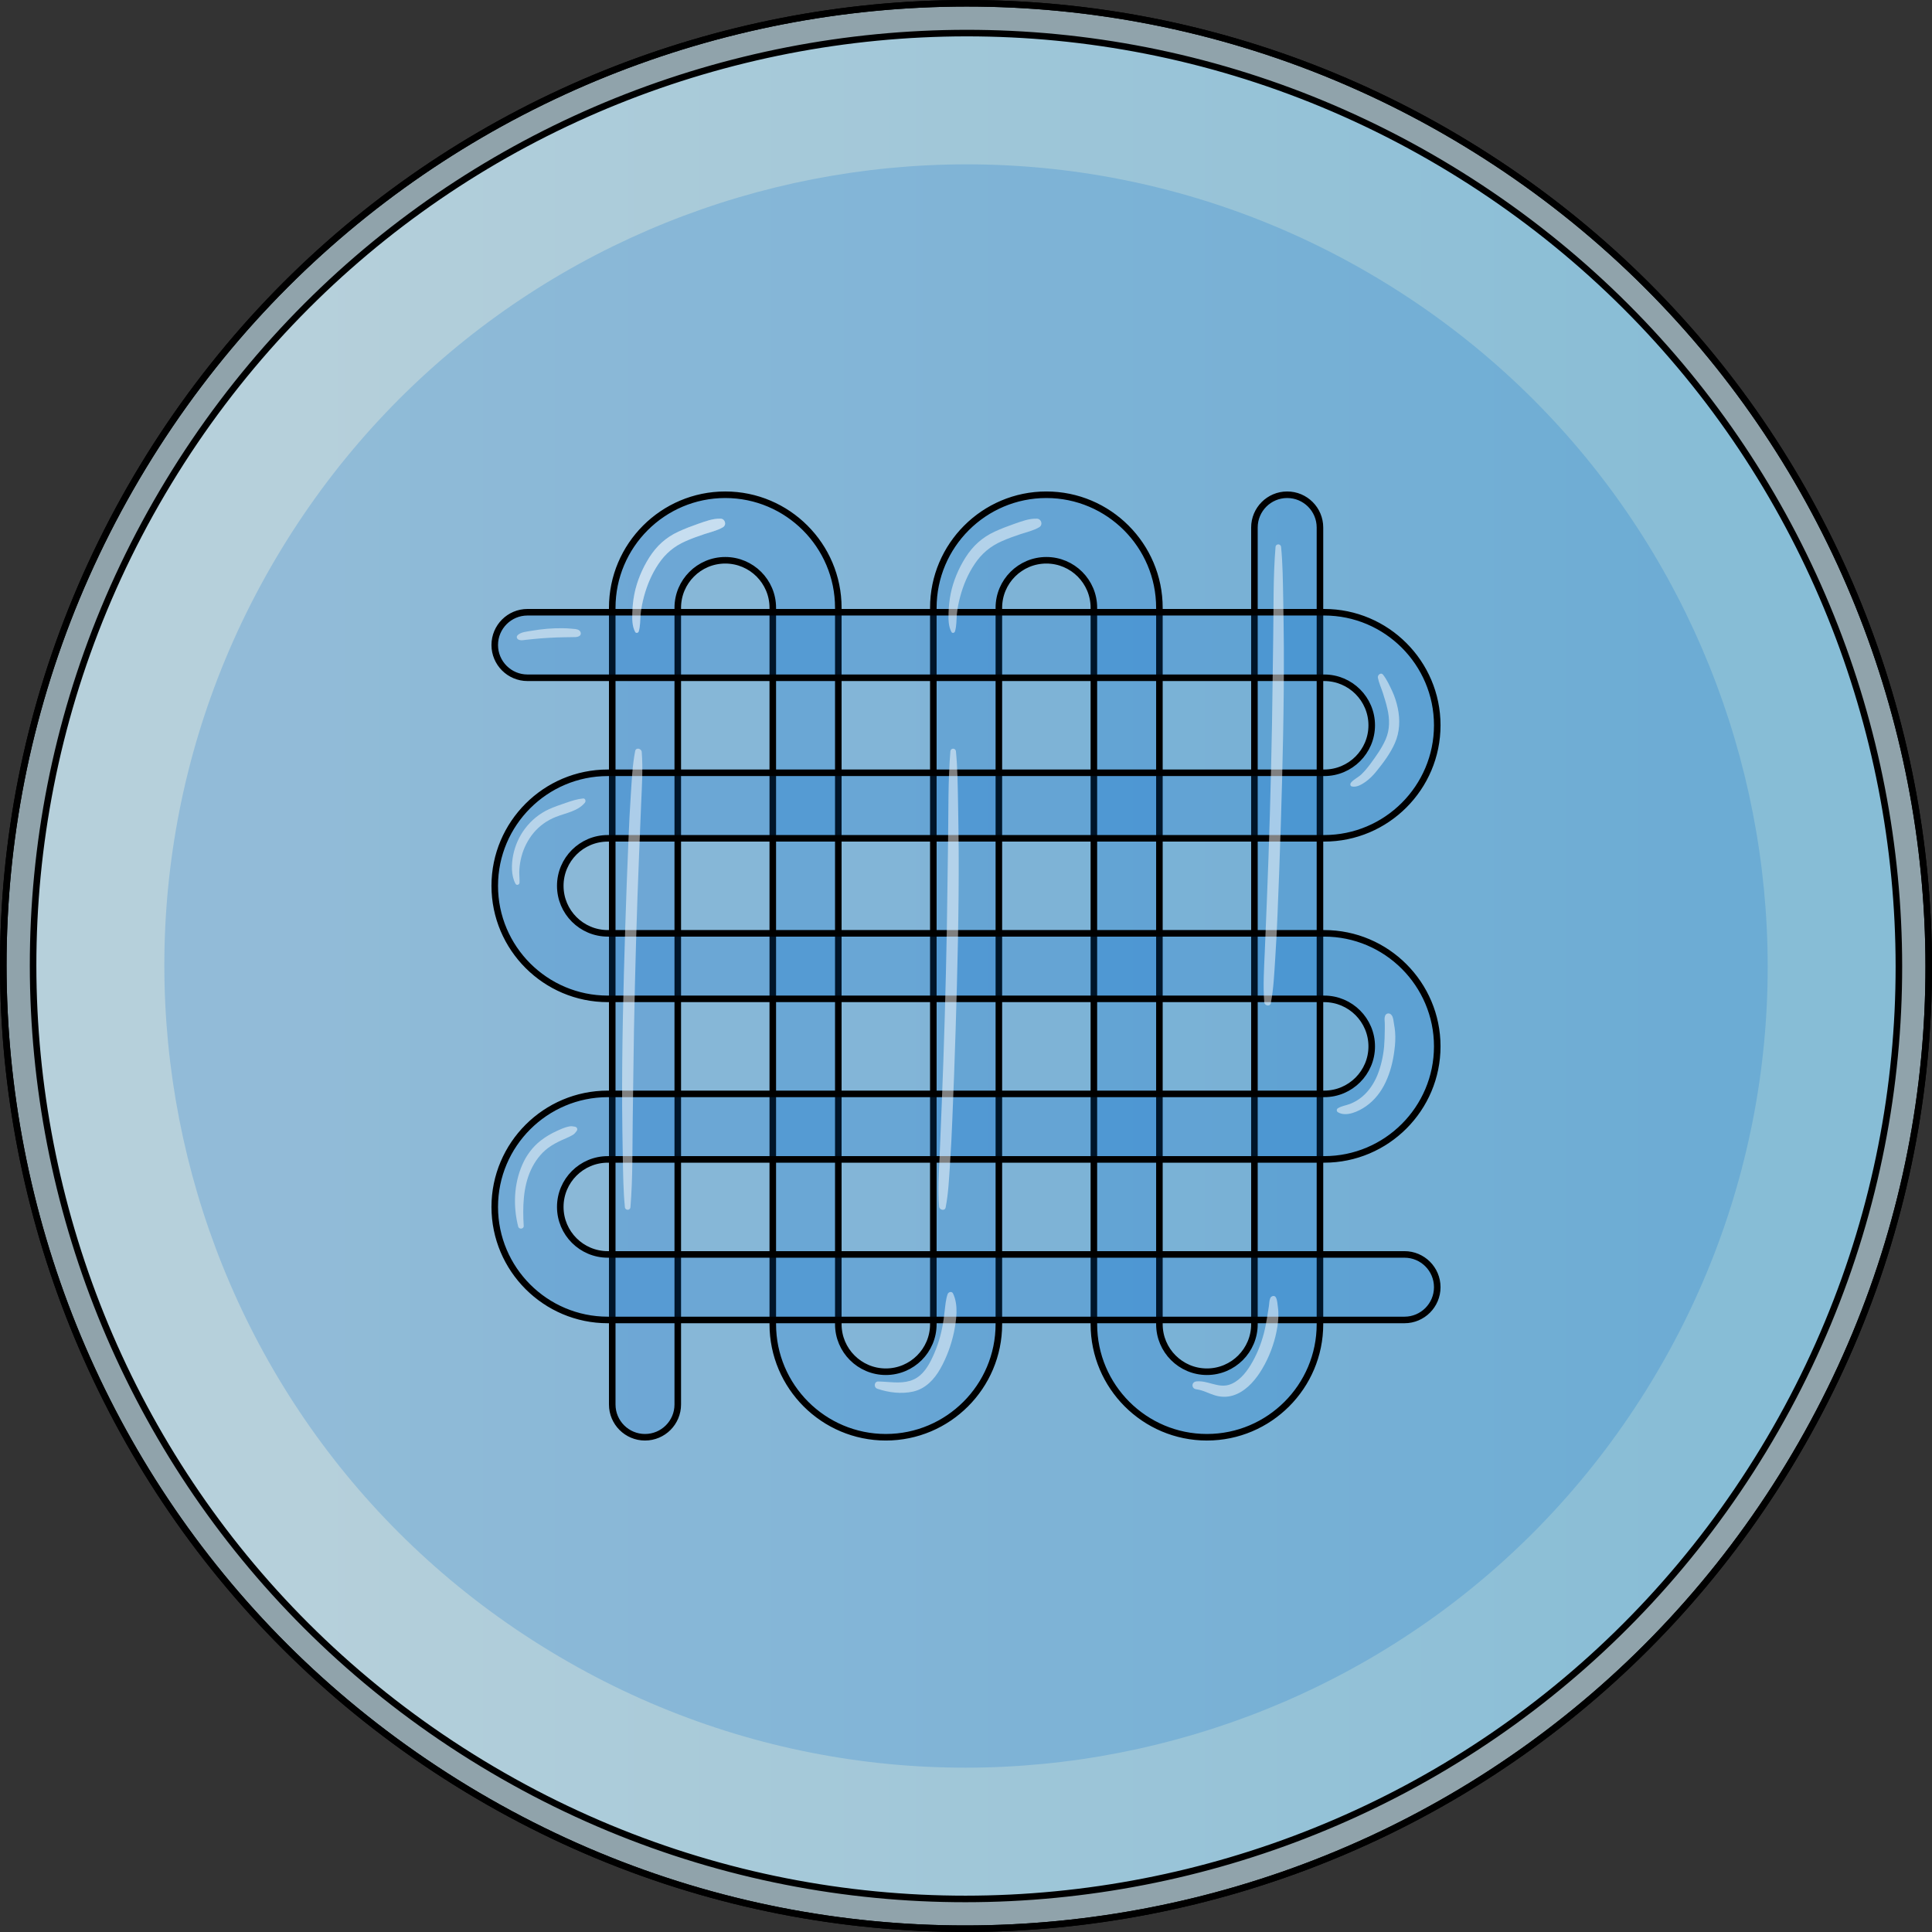
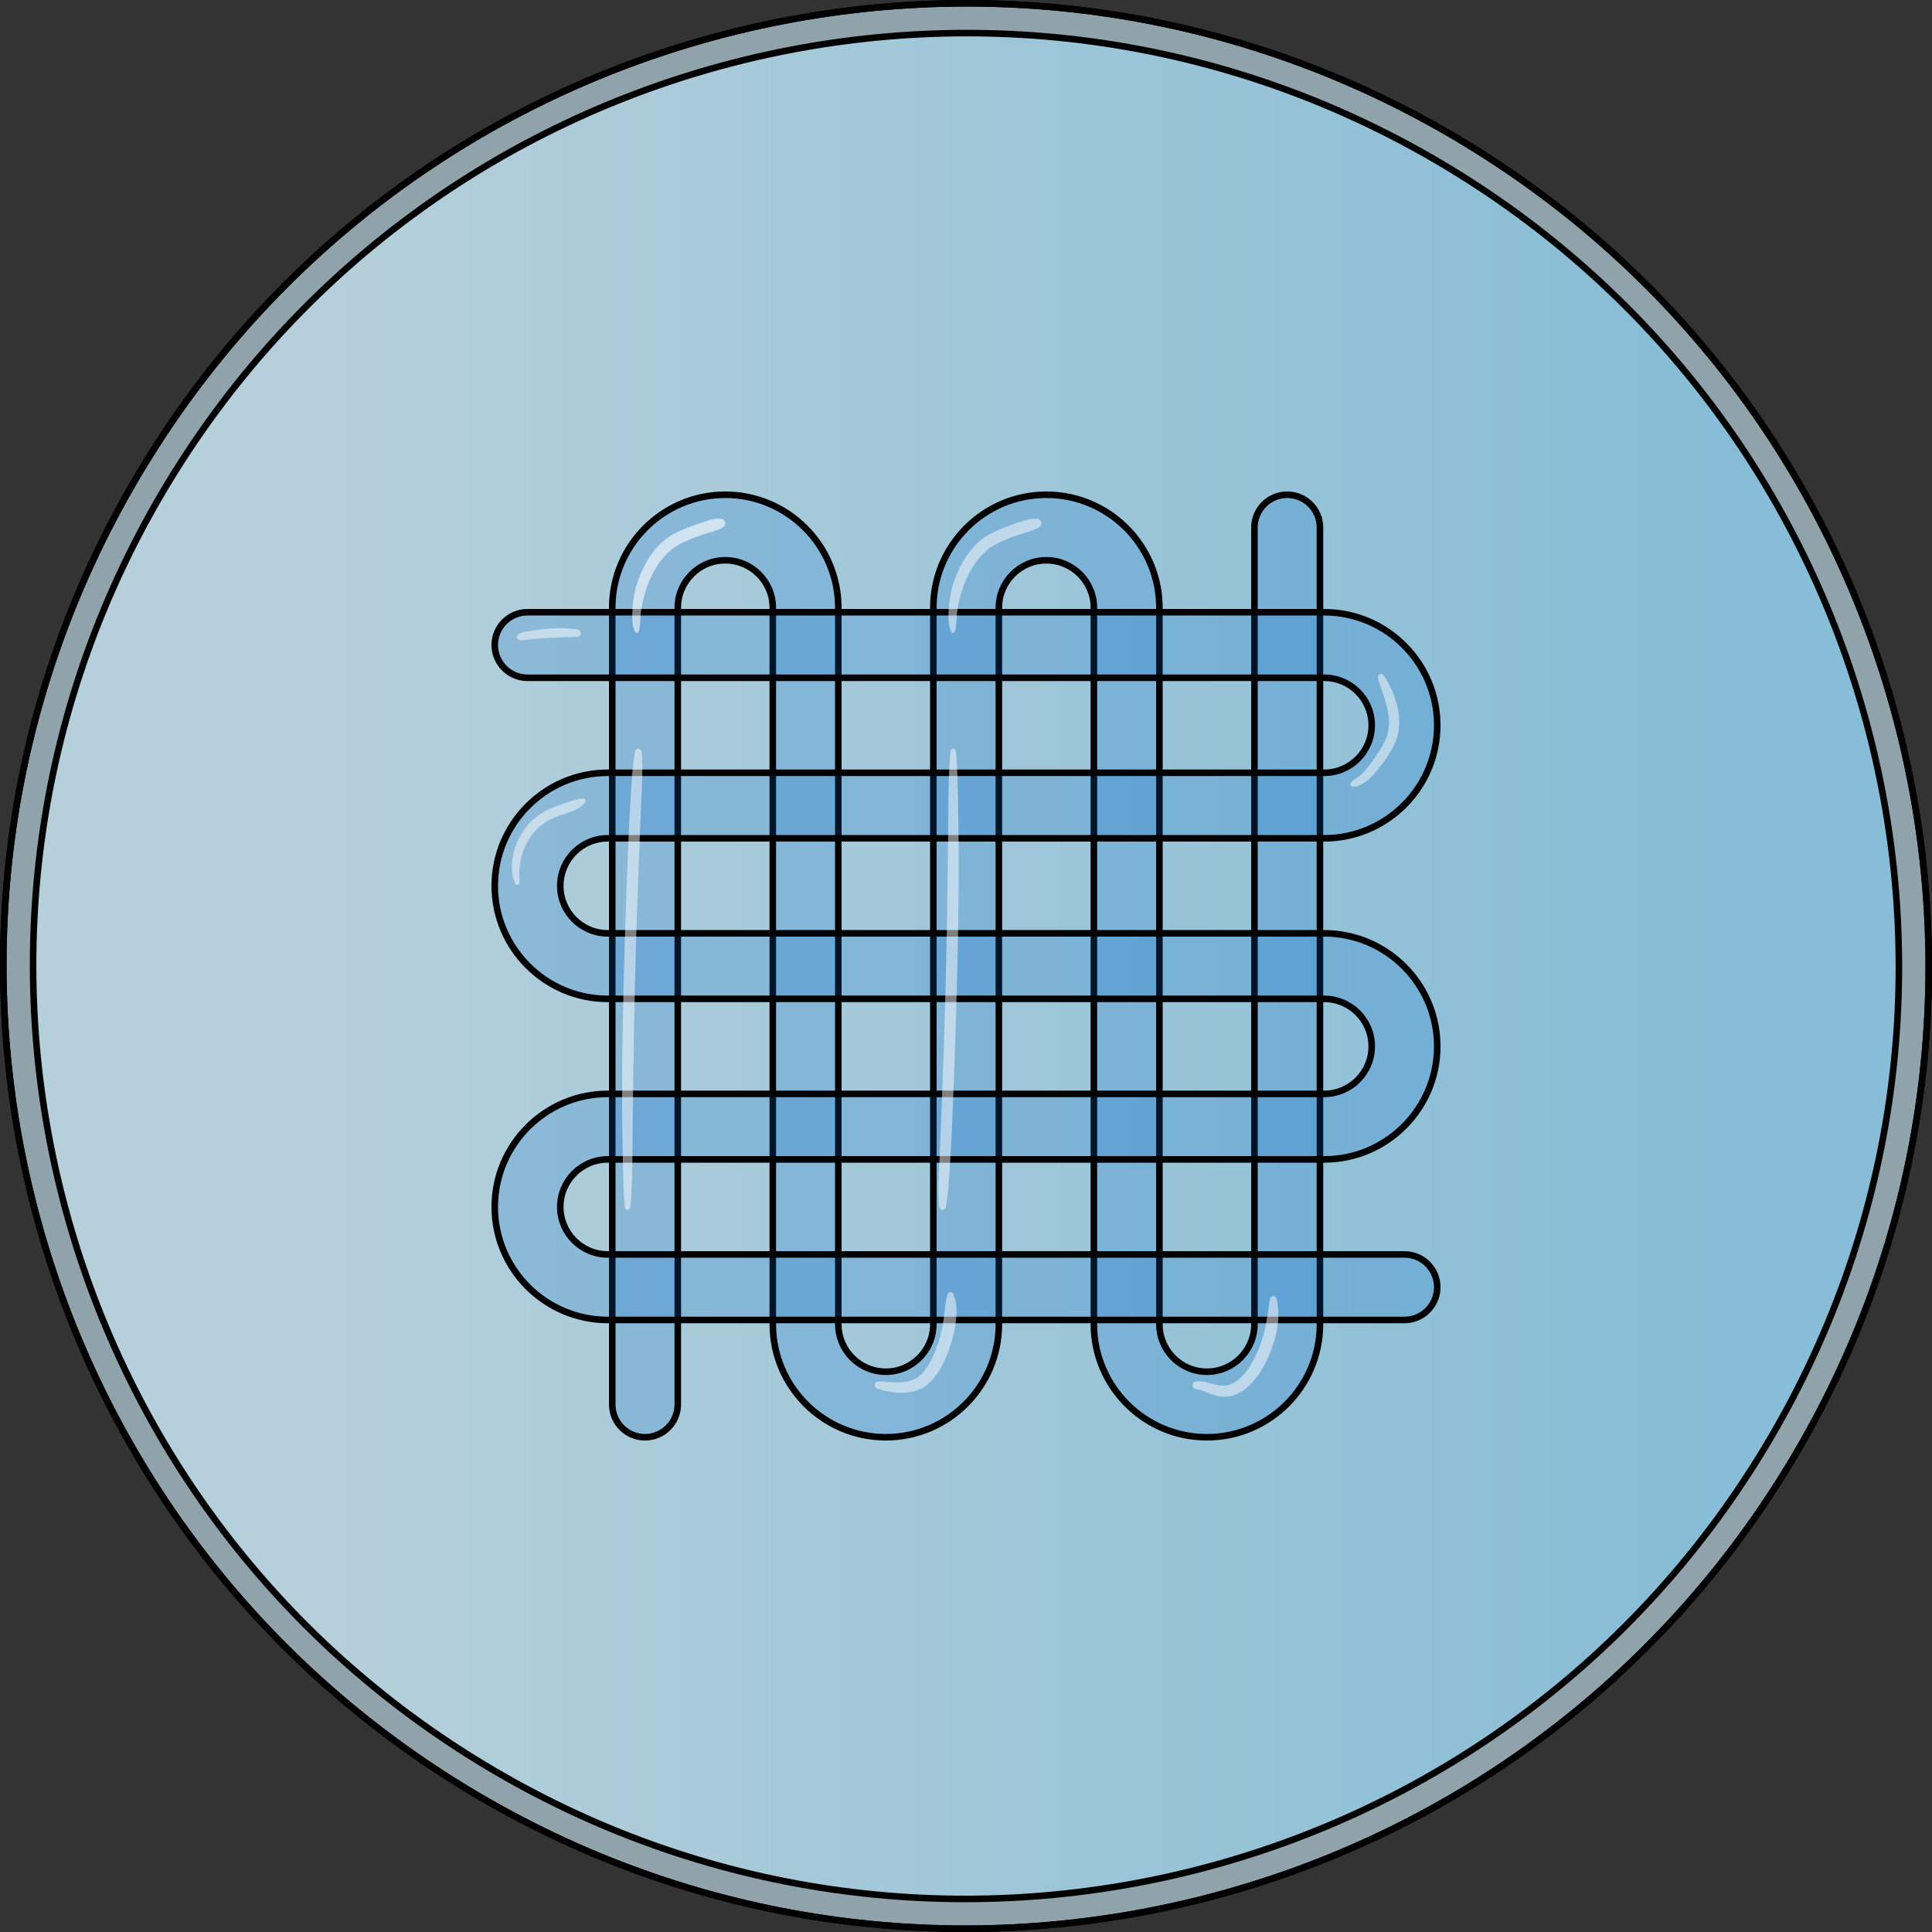
<svg xmlns="http://www.w3.org/2000/svg" version="1.1" id="Camada_1" width="800px" height="800px" viewBox="0 0 294.83 294.83" enable-background="new 0 0 294.83 294.83" xml:space="preserve">
  <rect x="0" y="0" width="294.83" height="294.83" fill="#333333" stroke="none" />
  <g>
    <g>
      <path opacity="0.6" fill="#CEEEFB" d="M272.99,223.63c-42.09,69.35-132.44,91.45-201.79,49.36C1.85,230.9-20.25,140.56,21.84,71.2    C63.93,1.85,154.28-20.25,223.63,21.84C292.98,63.93,315.09,154.28,272.99,223.63z" />
      <path fill="none" stroke="#000000" stroke-linecap="round" stroke-linejoin="round" stroke-miterlimit="10" d="M272.99,223.63    c-42.09,69.35-132.44,91.45-201.79,49.36C1.85,230.9-20.25,140.56,21.84,71.2C63.93,1.85,154.28-20.25,223.63,21.84    C292.98,63.93,315.09,154.28,272.99,223.63z" />
      <linearGradient id="SVGID_1_" gradientUnits="userSpaceOnUse" x1="5.052" y1="147.417" x2="289.782" y2="147.417">
        <stop offset="0.152" style="stop-color:#CEEEFB" />
        <stop offset="0.895" style="stop-color:#81CEF3" />
      </linearGradient>
      <path opacity="0.6" fill="url(#SVGID_1_)" d="M269.1,221.27c-40.79,67.21-128.33,88.63-195.54,47.83    C6.36,228.32-15.06,140.77,25.73,73.56C66.52,6.36,154.07-15.06,221.27,25.73C288.47,66.52,309.89,154.06,269.1,221.27z" />
      <path fill="none" stroke="#000000" stroke-linecap="round" stroke-linejoin="round" stroke-miterlimit="10" d="M272.99,223.63    c-42.09,69.35-132.44,91.45-201.79,49.36C1.85,230.9-20.25,140.56,21.84,71.2C63.93,1.85,154.28-20.25,223.63,21.84    C292.98,63.93,315.09,154.28,272.99,223.63z" />
-       <path opacity="0.2" fill="#006AD1" d="M251.99,210.88c-35.05,57.75-110.28,76.16-168.04,41.1C26.2,216.94,7.8,141.7,42.85,83.95    C77.9,26.2,153.13,7.8,210.88,42.85C268.63,77.9,287.04,153.13,251.99,210.88z" />
      <path fill="none" stroke="#000000" stroke-linecap="round" stroke-linejoin="round" stroke-miterlimit="10" d="M269.1,221.27    c-40.79,67.21-128.33,88.63-195.54,47.83C6.36,228.32-15.06,140.77,25.73,73.56C66.52,6.36,154.07-15.06,221.27,25.73    C288.47,66.52,309.89,154.06,269.1,221.27z" />
    </g>
    <g>
      <path opacity="0.2" fill="#FFFFFF" d="M109.97,79.15c-1.18-0.04-2.34,0.41-3.44,0.79c-1.01,0.35-2.02,0.74-3,1.19    c-1.91,0.88-3.33,2.18-4.46,3.96c-1.06,1.68-1.87,3.6-2.26,5.55c-0.19,0.96-0.29,1.94-0.32,2.91c-0.02,0.98-0.03,2.01,0.44,2.89    c0.12,0.23,0.46,0.16,0.54-0.07c0.26-0.84,0.21-1.73,0.29-2.61c0.09-0.92,0.27-1.83,0.51-2.72c0.48-1.78,1.19-3.46,2.22-4.99    c1.07-1.59,2.38-2.69,4.13-3.46c0.92-0.41,1.87-0.75,2.83-1.07c0.97-0.32,1.98-0.54,2.86-1.05    C110.94,80.1,110.65,79.17,109.97,79.15z" />
      <path opacity="0.2" fill="#FFFFFF" d="M109.97,79.15c-1.18-0.04-2.34,0.41-3.44,0.79c-1.01,0.35-2.02,0.74-3,1.19    c-1.91,0.88-3.33,2.18-4.46,3.96c-1.06,1.68-1.87,3.6-2.26,5.55c-0.19,0.96-0.29,1.94-0.32,2.91c-0.02,0.98-0.03,2.01,0.44,2.89    c0.12,0.23,0.46,0.16,0.54-0.07c0.26-0.84,0.21-1.73,0.29-2.61c0.09-0.92,0.27-1.83,0.51-2.72c0.48-1.78,1.19-3.46,2.22-4.99    c1.07-1.59,2.38-2.69,4.13-3.46c0.92-0.41,1.87-0.75,2.83-1.07c0.97-0.32,1.98-0.54,2.86-1.05    C110.94,80.1,110.65,79.17,109.97,79.15z" />
      <g>
        <path opacity="0.2" fill="#006AD1" d="M184.18,219.33c-9.51,0-17.25-7.74-17.25-17.25V92.75c0-4-3.25-7.25-7.25-7.25     s-7.25,3.25-7.25,7.25v109.33c0,9.51-7.74,17.25-17.25,17.25c-9.51,0-17.25-7.74-17.25-17.25V92.75c0-4-3.25-7.25-7.25-7.25     c-4,0-7.25,3.25-7.25,7.25v121.58c0,2.76-2.24,5-5,5s-5-2.24-5-5V92.75c0-9.51,7.74-17.25,17.25-17.25s17.25,7.74,17.25,17.25     v109.33c0,4,3.25,7.25,7.25,7.25s7.25-3.25,7.25-7.25V92.75c0-9.51,7.74-17.25,17.25-17.25c9.51,0,17.25,7.74,17.25,17.25v109.33     c0,4,3.25,7.25,7.25,7.25s7.25-3.25,7.25-7.25V80.5c0-2.76,2.24-5,5-5s5,2.24,5,5v121.58     C201.43,211.59,193.69,219.33,184.18,219.33z" />
        <path fill="none" stroke="#000000" stroke-miterlimit="10" d="M184.18,219.33c-9.51,0-17.25-7.74-17.25-17.25V92.75     c0-4-3.25-7.25-7.25-7.25s-7.25,3.25-7.25,7.25v109.33c0,9.51-7.74,17.25-17.25,17.25c-9.51,0-17.25-7.74-17.25-17.25V92.75     c0-4-3.25-7.25-7.25-7.25c-4,0-7.25,3.25-7.25,7.25v121.58c0,2.76-2.24,5-5,5s-5-2.24-5-5V92.75c0-9.51,7.74-17.25,17.25-17.25     s17.25,7.74,17.25,17.25v109.33c0,4,3.25,7.25,7.25,7.25s7.25-3.25,7.25-7.25V92.75c0-9.51,7.74-17.25,17.25-17.25     c9.51,0,17.25,7.74,17.25,17.25v109.33c0,4,3.25,7.25,7.25,7.25s7.25-3.25,7.25-7.25V80.5c0-2.76,2.24-5,5-5s5,2.24,5,5v121.58     C201.43,211.59,193.69,219.33,184.18,219.33z" />
        <path opacity="0.2" fill="#006AD1" d="M214.33,201.43H92.75c-9.51,0-17.25-7.74-17.25-17.25s7.74-17.25,17.25-17.25h109.33     c4,0,7.25-3.25,7.25-7.25s-3.25-7.25-7.25-7.25H92.75c-9.51,0-17.25-7.74-17.25-17.25s7.74-17.25,17.25-17.25h109.33     c4,0,7.25-3.25,7.25-7.25c0-4-3.25-7.25-7.25-7.25H80.5c-2.76,0-5-2.24-5-5s2.24-5,5-5h121.58c9.51,0,17.25,7.74,17.25,17.25     s-7.74,17.25-17.25,17.25H92.75c-4,0-7.25,3.25-7.25,7.25s3.25,7.25,7.25,7.25h109.33c9.51,0,17.25,7.74,17.25,17.25     s-7.74,17.25-17.25,17.25H92.75c-4,0-7.25,3.25-7.25,7.25c0,4,3.25,7.25,7.25,7.25h121.58c2.76,0,5,2.24,5,5     S217.09,201.43,214.33,201.43z" />
        <path fill="none" stroke="#000000" stroke-miterlimit="10" d="M214.33,201.43H92.75c-9.51,0-17.25-7.74-17.25-17.25     s7.74-17.25,17.25-17.25h109.33c4,0,7.25-3.25,7.25-7.25s-3.25-7.25-7.25-7.25H92.75c-9.51,0-17.25-7.74-17.25-17.25     s7.74-17.25,17.25-17.25h109.33c4,0,7.25-3.25,7.25-7.25c0-4-3.25-7.25-7.25-7.25H80.5c-2.76,0-5-2.24-5-5s2.24-5,5-5h121.58     c9.51,0,17.25,7.74,17.25,17.25s-7.74,17.25-17.25,17.25H92.75c-4,0-7.25,3.25-7.25,7.25s3.25,7.25,7.25,7.25h109.33     c9.51,0,17.25,7.74,17.25,17.25s-7.74,17.25-17.25,17.25H92.75c-4,0-7.25,3.25-7.25,7.25c0,4,3.25,7.25,7.25,7.25h121.58     c2.76,0,5,2.24,5,5S217.09,201.43,214.33,201.43z" />
      </g>
      <path opacity="0.5" fill="#FFFFFF" d="M109.97,79.15c-1.18-0.04-2.34,0.41-3.44,0.79c-1.01,0.35-2.02,0.74-3,1.19    c-1.91,0.88-3.33,2.18-4.46,3.96c-1.06,1.68-1.87,3.6-2.26,5.55c-0.19,0.96-0.29,1.94-0.32,2.91c-0.02,0.98-0.03,2.01,0.44,2.89    c0.12,0.23,0.46,0.16,0.54-0.07c0.26-0.84,0.21-1.73,0.29-2.61c0.09-0.92,0.27-1.83,0.51-2.72c0.48-1.78,1.19-3.46,2.22-4.99    c1.07-1.59,2.38-2.69,4.13-3.46c0.92-0.41,1.87-0.75,2.83-1.07c0.97-0.32,1.98-0.54,2.86-1.05    C110.94,80.1,110.65,79.17,109.97,79.15z" />
      <path opacity="0.5" fill="#FFFFFF" d="M158.23,79.15c-1.18-0.04-2.34,0.41-3.44,0.79c-1.01,0.35-2.02,0.74-3,1.19    c-1.91,0.88-3.33,2.18-4.46,3.96c-1.06,1.68-1.87,3.6-2.26,5.55c-0.19,0.96-0.29,1.94-0.32,2.91c-0.02,0.98-0.03,2.01,0.44,2.89    c0.12,0.23,0.46,0.16,0.54-0.07c0.26-0.84,0.21-1.73,0.29-2.61c0.09-0.92,0.27-1.83,0.51-2.72c0.48-1.78,1.19-3.46,2.22-4.99    c1.07-1.59,2.38-2.69,4.13-3.46c0.92-0.41,1.87-0.75,2.83-1.07c0.97-0.32,1.98-0.54,2.86-1.05    C159.21,80.1,158.92,79.17,158.23,79.15z" />
      <path opacity="0.5" fill="#FFFFFF" d="M145.43,197.38c-0.18-0.37-0.7-0.23-0.82,0.11c-0.28,0.8-0.35,1.73-0.45,2.57    c-0.1,0.88-0.21,1.75-0.39,2.62c-0.34,1.7-0.91,3.36-1.69,4.91c-0.71,1.4-1.63,2.66-3.2,3.13c-1.58,0.47-3.23,0.13-4.84,0.1    c-0.66-0.01-0.74,0.91-0.15,1.11c1.7,0.58,3.67,0.83,5.45,0.43c1.9-0.43,3.22-1.84,4.15-3.48c0.98-1.73,1.67-3.64,2.09-5.58    C145.95,201.44,146.29,199.15,145.43,197.38z" />
      <path opacity="0.5" fill="#FFFFFF" d="M195.01,199.46c-0.08-0.49-0.07-1.01-0.3-1.46c-0.21-0.4-0.73-0.23-0.87,0.11    c-0.17,0.42-0.14,0.9-0.22,1.34c-0.08,0.43-0.14,0.87-0.21,1.3c-0.14,0.9-0.3,1.8-0.53,2.69c-0.45,1.73-1.12,3.39-2.06,4.92    c-0.76,1.24-1.87,2.56-3.32,2.98c-1.67,0.48-3.26-0.72-4.94-0.53c-0.78,0.09-0.77,1.11,0,1.2c1,0.12,1.89,0.64,2.85,0.93    c0.9,0.27,1.83,0.29,2.73,0.02c1.76-0.54,3.1-1.96,4.09-3.45c1.11-1.69,1.93-3.63,2.41-5.58c0.24-1,0.42-2.02,0.45-3.05    C195.09,200.4,195.08,199.93,195.01,199.46z" />
-       <path opacity="0.5" fill="#FFFFFF" d="M195.82,91.2c-0.05-2.57-0.07-5.16-0.32-7.72c-0.05-0.54-0.81-0.55-0.85,0    c-0.37,4.5-0.28,9.06-0.35,13.58c-0.07,4.52-0.11,9.05-0.19,13.57c-0.17,9.01-0.42,18.01-0.79,27.01c-0.1,2.53-0.2,5.06-0.31,7.59    c-0.11,2.56-0.28,5.16-0.08,7.71c0.04,0.53,0.88,0.74,1,0.14c0.43-2.21,0.52-4.48,0.67-6.73c0.15-2.24,0.26-4.48,0.35-6.72    c0.19-4.52,0.36-9.04,0.5-13.57c0.28-9.08,0.51-18.18,0.47-27.27C195.9,96.26,195.87,93.73,195.82,91.2z" />
      <path opacity="0.5" fill="#FFFFFF" d="M146.2,122.38c-0.05-2.57-0.07-5.16-0.32-7.72c-0.05-0.54-0.81-0.55-0.85,0    c-0.37,4.5-0.28,9.06-0.35,13.58c-0.07,4.52-0.11,9.05-0.19,13.57c-0.17,9.01-0.42,18.01-0.79,27.01c-0.1,2.53-0.2,5.06-0.31,7.59    c-0.11,2.56-0.28,5.16-0.08,7.71c0.04,0.53,0.88,0.74,1,0.14c0.43-2.21,0.52-4.48,0.67-6.73c0.15-2.24,0.26-4.48,0.35-6.72    c0.19-4.52,0.36-9.04,0.5-13.57c0.28-9.08,0.51-18.18,0.47-27.27C146.28,127.44,146.25,124.91,146.2,122.38z" />
      <path opacity="0.5" fill="#FFFFFF" d="M95.04,176.49c0.05,2.57,0.07,5.16,0.32,7.72c0.05,0.54,0.81,0.55,0.85,0    c0.37-4.5,0.28-9.06,0.35-13.58c0.07-4.52,0.11-9.05,0.19-13.57c0.17-9.01,0.42-18.01,0.79-27.01c0.1-2.53,0.2-5.06,0.31-7.59    c0.11-2.56,0.28-5.16,0.08-7.71c-0.04-0.53-0.88-0.74-1-0.14c-0.43,2.21-0.52,4.48-0.67,6.73c-0.15,2.24-0.26,4.48-0.35,6.72    c-0.19,4.52-0.36,9.04-0.5,13.57c-0.28,9.08-0.51,18.18-0.47,27.27C94.96,171.43,94.99,173.96,95.04,176.49z" />
      <path opacity="0.5" fill="#FFFFFF" d="M213.31,108.08c-0.19-0.9-0.48-1.82-0.87-2.65c-0.4-0.85-0.8-1.72-1.38-2.47    c-0.32-0.41-0.87,0.05-0.79,0.46c0.16,0.81,0.52,1.57,0.77,2.35c0.25,0.79,0.5,1.59,0.68,2.39c0.36,1.55,0.39,3.16-0.25,4.64    c-0.58,1.35-1.49,2.61-2.35,3.78c-0.42,0.57-0.88,1.12-1.39,1.61c-0.47,0.45-1.17,0.75-1.57,1.25c-0.15,0.19-0.13,0.52,0.15,0.58    c0.71,0.16,1.49-0.3,2.05-0.69c0.62-0.44,1.16-0.98,1.64-1.57c1.08-1.33,2.18-2.79,2.87-4.37    C213.61,111.7,213.68,109.88,213.31,108.08z" />
-       <path opacity="0.5" fill="#FFFFFF" d="M212.9,157.49c-0.03-0.42-0.1-0.82-0.17-1.23c-0.09-0.47-0.08-0.96-0.37-1.35    c-0.28-0.38-0.84-0.34-1,0.13c-0.12,0.36-0.06,0.69-0.04,1.07c0.02,0.39,0,0.77,0,1.16c-0.01,0.81-0.03,1.63-0.1,2.44    c-0.14,1.48-0.47,2.99-1.03,4.37c-0.52,1.26-1.29,2.43-2.35,3.31c-0.54,0.45-1.17,0.82-1.82,1.07c-0.62,0.24-1.27,0.31-1.85,0.66    c-0.23,0.14-0.23,0.47,0,0.61c1.27,0.77,3.18-0.14,4.27-0.9c1.32-0.92,2.32-2.21,3-3.66c0.73-1.54,1.14-3.19,1.35-4.88    C212.92,159.35,212.97,158.42,212.9,157.49z" />
      <path opacity="0.5" fill="#FFFFFF" d="M88.98,121.85c-0.91,0.09-1.74,0.36-2.6,0.66c-0.89,0.3-1.77,0.6-2.63,0.99    c-1.43,0.66-2.66,1.67-3.61,2.92c-0.92,1.21-1.55,2.64-1.84,4.13c-0.26,1.34-0.31,3.09,0.37,4.32c0.16,0.3,0.6,0.15,0.61-0.17    c0.03-0.69-0.08-1.38-0.02-2.08c0.05-0.64,0.15-1.28,0.32-1.91c0.34-1.32,0.99-2.58,1.86-3.63c0.92-1.09,2.07-1.9,3.39-2.42    c1.49-0.59,3.35-0.86,4.42-2.16C89.44,122.28,89.35,121.82,88.98,121.85z" />
-       <path opacity="0.5" fill="#FFFFFF" d="M87.7,171.93c-0.32-0.04-0.46-0.1-0.79-0.04c-0.21,0.04-0.42,0.09-0.63,0.16    c-0.44,0.14-0.87,0.34-1.29,0.53c-0.88,0.4-1.71,0.88-2.48,1.48c-1.23,0.97-2.18,2.24-2.8,3.67c-1.3,2.97-1.42,6.34-0.63,9.46    c0.12,0.46,0.87,0.37,0.84-0.11c-0.17-2.85-0.11-5.94,1.11-8.57c0.6-1.29,1.47-2.47,2.61-3.33c0.66-0.49,1.4-0.88,2.15-1.22    c0.39-0.18,0.8-0.33,1.18-0.53c0.19-0.1,0.38-0.2,0.56-0.32c0.22-0.15,0.28-0.3,0.45-0.49C88.23,172.33,88.04,171.97,87.7,171.93z    " />
      <path opacity="0.5" fill="#FFFFFF" d="M88.39,96.2c-0.33-0.24-0.8-0.22-1.19-0.26c-0.43-0.04-0.85-0.07-1.29-0.07    c-0.8-0.01-1.6,0.01-2.4,0.08c-0.8,0.07-1.6,0.17-2.39,0.31c-0.67,0.12-1.77,0.18-2.2,0.77c-0.13,0.18-0.03,0.44,0.14,0.54    c0.32,0.2,0.67,0.14,1.03,0.09c0.4-0.05,0.8-0.09,1.2-0.13c0.8-0.08,1.59-0.15,2.39-0.19c0.8-0.05,1.6-0.08,2.4-0.09    c0.4,0,0.8-0.02,1.2-0.02c0.39-0.01,0.76,0.04,1.11-0.16C88.75,96.87,88.68,96.42,88.39,96.2z" />
    </g>
  </g>
</svg>